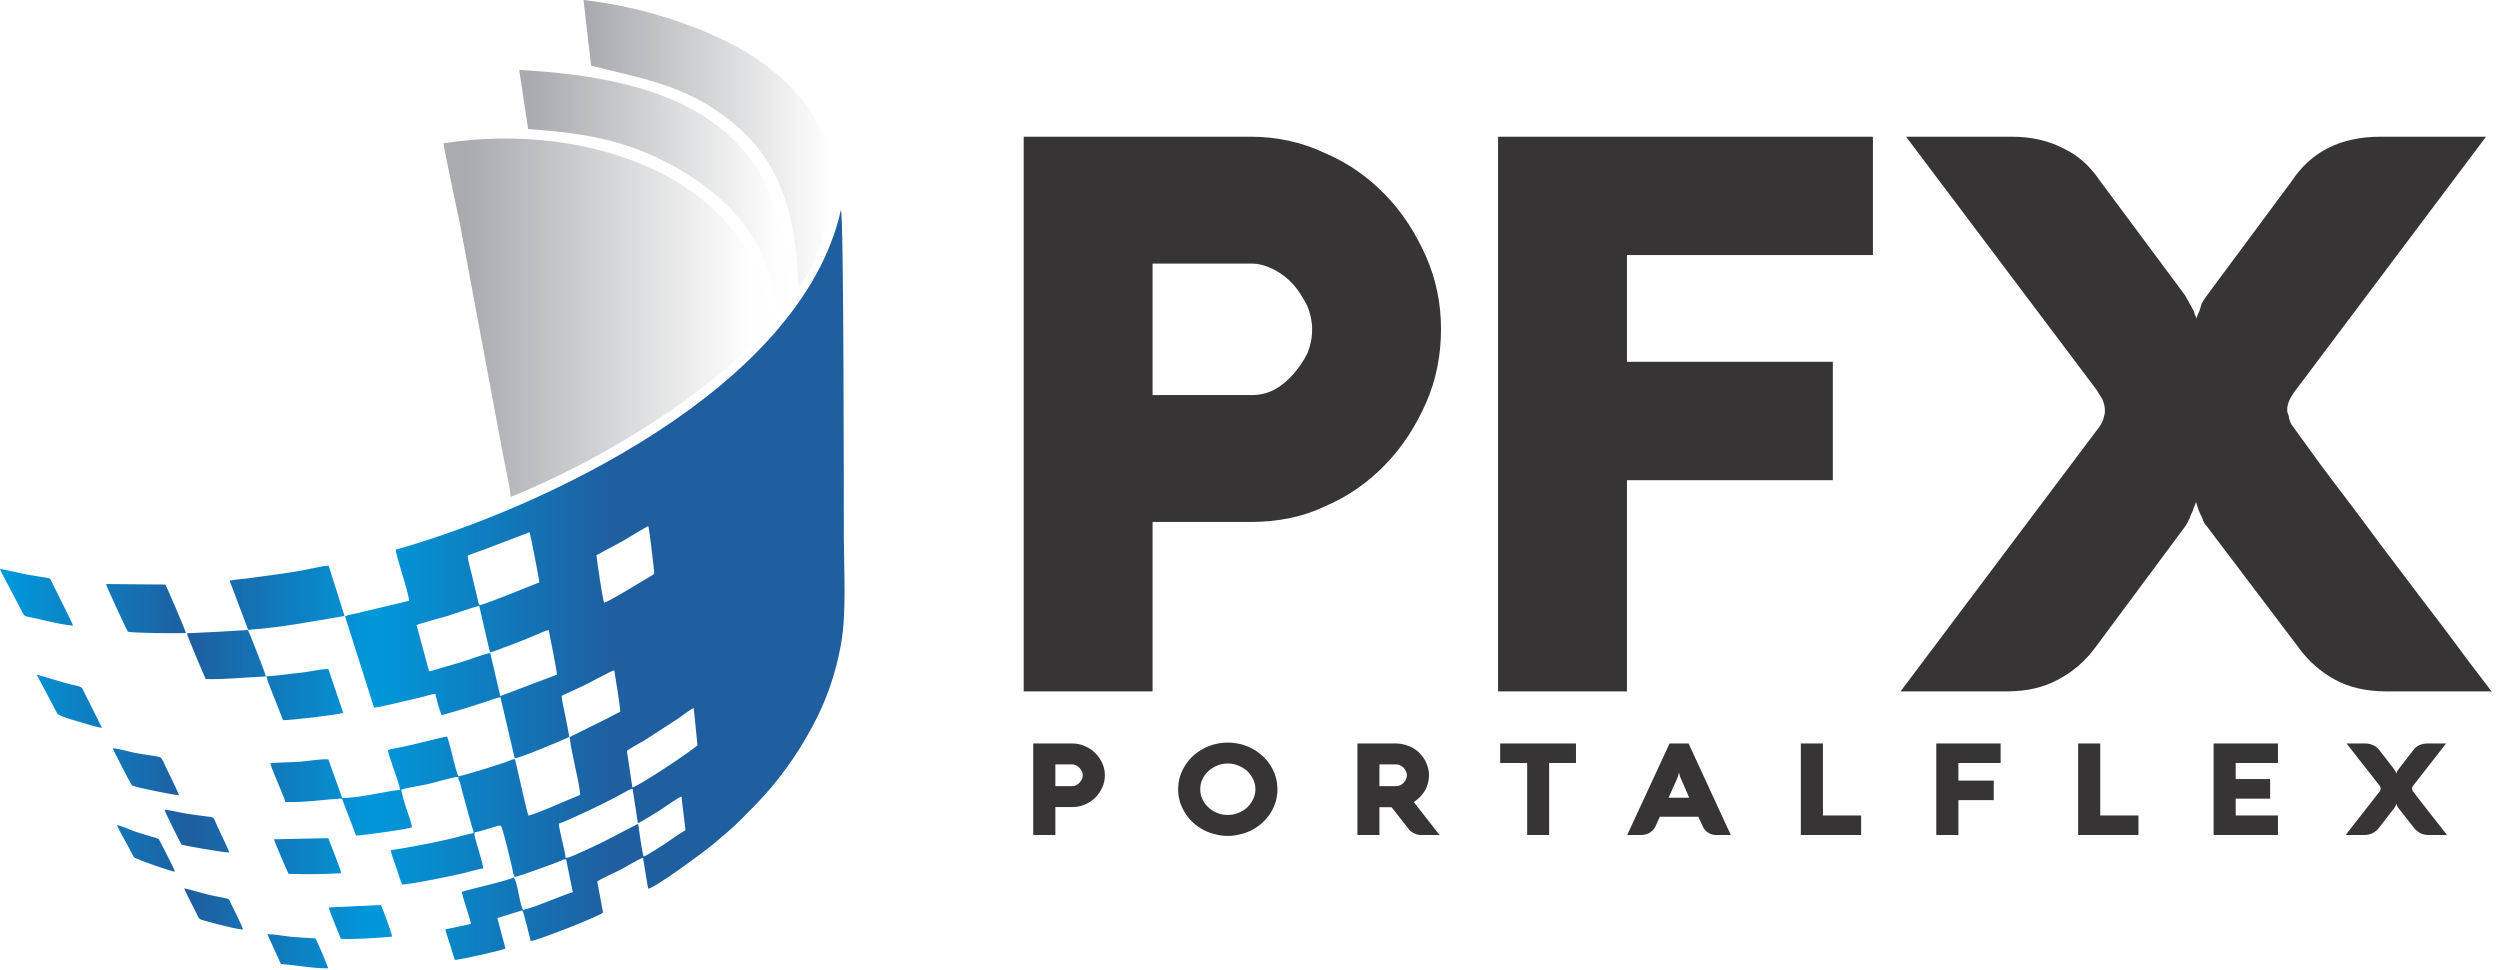
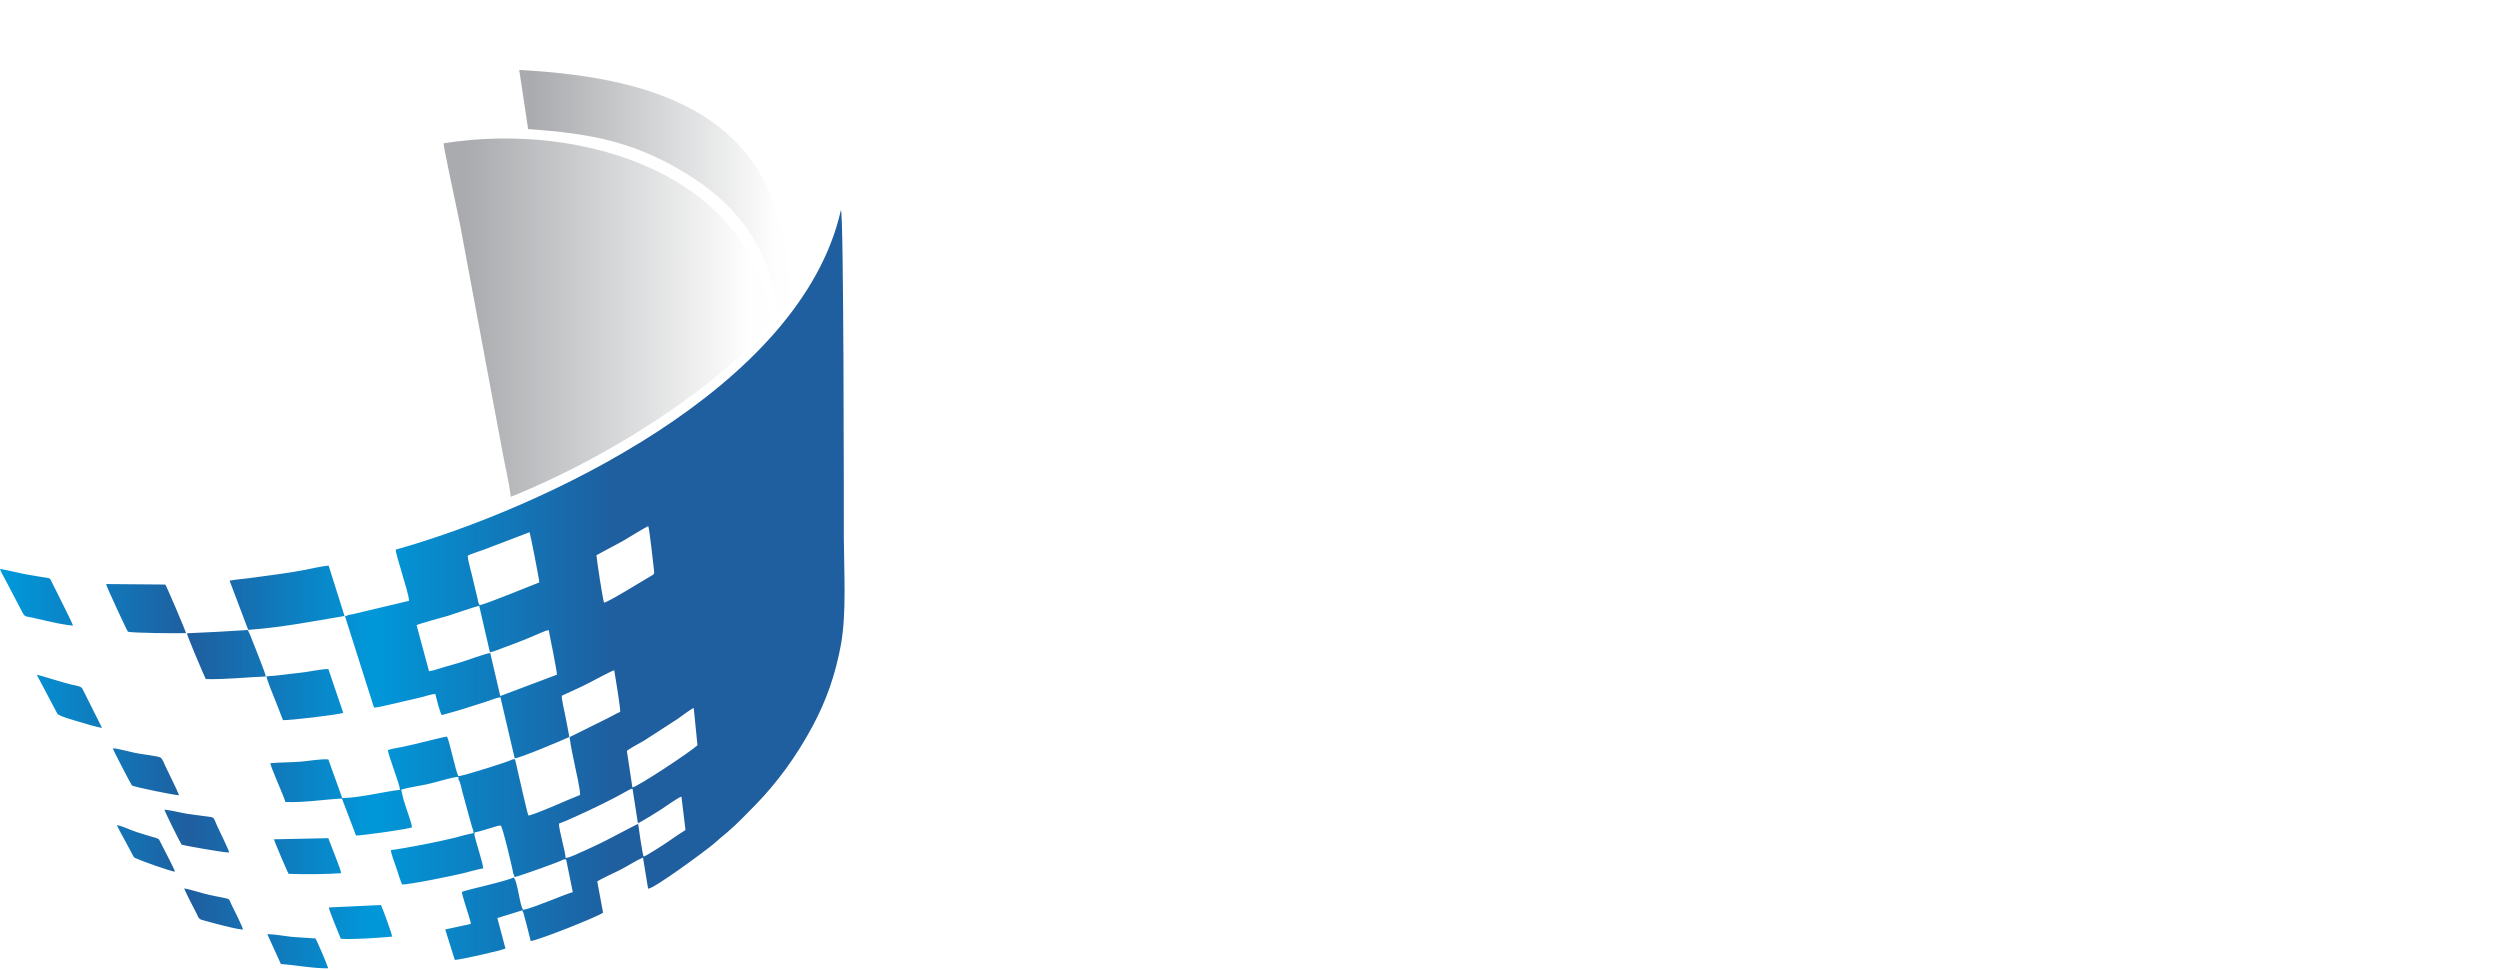
<svg xmlns="http://www.w3.org/2000/svg" width="152px" height="59px" viewBox="0 0 152 59" version="1.1">
  <title>logopfx01</title>
  <defs>
    <linearGradient x1="1.008%" y1="50.001%" x2="98.996%" y2="50.001%" id="linearGradient-1">
      <stop stop-color="#0098DA" offset="0%" />
      <stop stop-color="#1F5E9F" offset="22%" />
      <stop stop-color="#0098DA" offset="44%" />
      <stop stop-color="#1F5E9F" offset="73%" />
      <stop stop-color="#1F5E9F" offset="100%" />
    </linearGradient>
    <linearGradient x1="7.013%" y1="50.008%" x2="93.022%" y2="50.008%" id="linearGradient-2">
      <stop stop-color="#A9ABAE" offset="0%" />
      <stop stop-color="#FEFEFE" offset="100%" />
    </linearGradient>
    <linearGradient x1="2.015%" y1="49.99%" x2="98.01%" y2="49.99%" id="linearGradient-3">
      <stop stop-color="#A9ABAE" offset="0%" />
      <stop stop-color="#FEFEFE" offset="100%" />
    </linearGradient>
    <linearGradient x1="5.027%" y1="50.005%" x2="95.01%" y2="50.005%" id="linearGradient-4">
      <stop stop-color="#A9ABAE" offset="0%" />
      <stop stop-color="#FEFEFE" offset="100%" />
    </linearGradient>
  </defs>
  <g id="PFX-Website" stroke="none" stroke-width="1" fill="none" fill-rule="evenodd">
    <g id="Desktop-HD" transform="translate(-53, -21)">
      <rect fill="#FFFFFF" x="0" y="0" width="1440" height="1197" />
      <g id="header">
        <g id="Backgrounds/Light">
-           <rect id="Background" fill="#FFFFFF" x="0" y="0" width="1440" height="101" />
          <g id="Group" transform="translate(0, 100)" fill="#000000" opacity="0.1">
            <g id="Divider">
              <rect id="Rectangle" x="0" y="0" width="1440" height="1" />
            </g>
          </g>
        </g>
        <g id="logopfx01" transform="translate(53, 21)">
          <g id="Icone">
            <path d="M51.127,12.775 C48.686,23.637 32.858,30.941 24.058,33.419 C24.068,33.676 24.373,34.578 24.461,34.935 C24.54,35.203 24.894,36.323 24.865,36.531 L21.488,37.333 C21.4,37.353 21.321,37.363 21.223,37.383 L20.977,37.472 L22.739,43.022 C22.965,43.012 23.428,42.903 23.674,42.844 L25.554,42.408 C25.78,42.348 26.272,42.2 26.469,42.19 C26.528,42.437 26.745,43.339 26.863,43.478 C27.847,43.21 28.576,42.982 29.511,42.675 C29.787,42.586 30.151,42.437 30.426,42.388 L31.293,46.104 C31.539,46.124 34.128,45.034 34.551,44.836 C34.639,44.796 34.571,44.826 34.61,44.776 C34.541,44.34 34.452,43.983 34.374,43.537 C34.324,43.26 34.137,42.507 34.157,42.299 C34.659,42.071 35.279,41.793 35.781,41.536 C36.047,41.407 37.179,40.782 37.346,40.753 C37.415,41.149 37.721,43.022 37.711,43.28 C37.465,43.379 37.179,43.557 36.933,43.676 L34.63,44.816 C34.699,45.371 34.846,46.045 34.964,46.6 C35.033,46.927 35.289,48.047 35.269,48.334 C34.708,48.542 32.533,49.533 32.129,49.583 C32.051,49.434 31.608,47.413 31.499,46.967 L31.342,46.273 C31.283,46.124 31.352,46.154 31.155,46.174 C30.938,46.312 28.34,47.115 27.975,47.175 C27.828,47.195 27.867,47.224 27.867,47.383 C27.975,47.492 28.074,47.987 28.113,48.146 C28.231,48.552 28.704,50.376 28.773,50.485 L28.783,50.574 L28.891,50.594 C29.068,50.594 29.777,50.356 30.052,50.277 C30.161,50.247 30.298,50.188 30.417,50.197 L30.446,50.197 C30.545,50.207 31.214,53.002 31.204,53.121 C31.263,53.19 31.263,53.23 31.283,53.329 C31.637,53.25 34.118,52.368 34.256,52.259 L34.384,52.16 C34.393,51.833 34,50.544 33.98,50.079 C34.817,49.761 36.579,48.919 37.386,48.493 L38.203,48.047 C38.232,48.037 38.419,47.928 38.429,47.958 C38.439,47.968 38.449,47.958 38.459,47.958 L38.784,50.049 C38.951,49.999 39.945,49.375 40.132,49.256 C40.329,49.127 41.284,48.453 41.432,48.433 L41.678,50.465 C41.077,50.832 40.496,51.288 39.798,51.704 C39.601,51.813 39.325,52.011 39.138,52.08 C39.099,52.14 39.118,52.011 39.108,52.189 C39.108,52.279 39.108,52.229 39.118,52.289 L39.404,54.033 C39.758,54.043 42.829,51.773 43.331,51.357 C43.646,51.079 43.942,50.832 44.217,50.604 C44.818,50.098 45.359,49.514 45.91,48.959 C47.259,47.581 48.44,45.956 49.415,44.132 C50.222,42.626 50.793,41.05 51.137,39.147 C51.472,37.254 51.314,34.707 51.305,32.665 C51.305,30.891 51.305,12.864 51.127,12.775 Z M42.406,45.311 L42.18,43.052 C42.091,43.042 41.363,43.597 41.205,43.706 L39.168,45.024 C38.912,45.173 38.262,45.52 38.114,45.658 L38.449,47.878 C38.813,47.809 41.973,45.718 42.406,45.311 Z M33.862,41.02 C33.872,40.852 33.429,38.642 33.36,38.305 C33.143,38.344 32.651,38.582 32.464,38.652 C32.169,38.78 31.883,38.899 31.598,39.008 C31.303,39.127 30.978,39.246 30.702,39.345 C30.476,39.425 30.003,39.633 29.787,39.662 L29.137,36.838 C28.911,36.868 27.582,37.333 27.237,37.442 C26.922,37.532 25.495,37.918 25.327,38.007 L26.085,40.812 C26.361,40.772 26.745,40.634 27.021,40.554 C27.336,40.465 27.641,40.376 27.946,40.287 C28.359,40.168 29.491,39.742 29.806,39.702 L30.417,42.318 L33.862,41.02 Z M32.789,35.411 C32.779,35.183 32.238,32.438 32.198,32.358 L29.393,33.429 C29.176,33.508 28.605,33.686 28.438,33.785 C28.448,34.142 28.694,34.895 28.773,35.302 L29.039,36.412 C29.048,36.481 29.058,36.541 29.078,36.61 L29.117,36.709 C29.117,36.719 29.127,36.729 29.127,36.739 L29.166,36.798 C29.678,36.679 32.267,35.609 32.789,35.411 Z M39.414,31.992 C39.256,32.041 38.114,32.755 37.868,32.893 L36.264,33.756 C36.283,34.063 36.657,36.511 36.726,36.64 C37.051,36.58 39.079,35.302 39.591,35.014 C39.738,34.925 39.798,34.925 39.768,34.707 C39.719,34.291 39.483,32.12 39.414,31.992 Z M27.867,47.383 C27.867,47.224 27.828,47.195 27.975,47.175 L27.867,47.185 C27.7,46.897 27.345,45.103 27.178,44.786 C26.981,44.786 25.111,45.292 24.51,45.401 C24.264,45.45 23.802,45.53 23.585,45.599 C23.595,45.906 24.274,47.591 24.323,48.017 C23.28,48.146 21.892,48.503 20.809,48.523 L19.963,46.174 C19.559,46.124 18.683,46.283 18.24,46.312 C17.64,46.352 17.039,46.352 16.439,46.402 C16.449,46.63 17.216,48.295 17.354,48.76 C18.486,48.81 19.726,48.602 20.79,48.552 L21.646,50.802 C22.079,50.792 24.825,50.415 25.052,50.297 C25.012,50.009 24.806,49.464 24.707,49.157 C24.648,48.978 24.589,48.78 24.53,48.602 L24.392,48.017 C24.816,47.868 25.642,47.769 26.144,47.64 C26.597,47.541 27.454,47.254 27.877,47.234 L27.867,47.383 Z M20.947,37.452 L19.982,34.39 C19.687,34.4 18.88,34.578 18.545,34.648 C17.748,34.806 16.36,34.994 15.504,35.104 C14.982,35.183 14.47,35.213 13.958,35.302 L15.09,38.295 C17.088,38.156 19.067,37.769 20.947,37.452 Z M39.118,52.289 C39.108,52.229 39.108,52.279 39.108,52.189 C39.118,52.011 39.099,52.14 39.138,52.08 C39.069,52.041 38.803,50.128 38.803,50.098 C38.675,50.128 36.963,51.05 36.648,51.198 C36.264,51.377 35.949,51.545 35.555,51.714 C35.299,51.813 34.61,52.18 34.384,52.16 L34.256,52.259 C34.472,52.229 34.265,52.229 34.423,52.269 L34.827,54.241 C34.285,54.39 32.523,55.173 31.814,55.321 C31.765,55.361 31.795,55.301 31.775,55.42 C31.785,55.42 31.795,55.45 31.795,55.44 C31.805,55.44 31.814,55.46 31.814,55.47 L32.041,56.312 C32.12,56.61 32.198,56.917 32.267,57.214 C32.671,57.194 36.352,55.737 36.667,55.49 L36.313,53.597 C36.461,53.468 37.445,53.022 37.701,52.893 C38.144,52.665 38.636,52.338 39.069,52.15 C39.089,52.18 39.108,52.11 39.118,52.289 Z M31.775,55.42 C31.795,55.301 31.765,55.361 31.814,55.321 C31.598,55.093 31.47,53.527 31.224,53.349 C30.791,53.587 28.281,54.112 28.084,54.231 C28.094,54.439 28.409,55.361 28.507,55.698 L28.615,56.074 C28.635,56.263 28.625,56.134 28.596,56.183 L27.07,56.511 L27.651,58.364 C27.975,58.354 30.545,57.779 30.732,57.67 L30.239,55.817 L31.745,55.351 C31.795,55.391 31.785,55.321 31.775,55.42 Z M28.891,50.594 L28.783,50.574 L28.773,50.485 L28.792,50.653 C28.409,50.723 27.956,50.852 27.582,50.951 C26.666,51.179 24.658,51.575 23.772,51.684 C23.743,51.833 24.028,52.556 24.087,52.735 C24.176,52.982 24.343,53.577 24.451,53.775 C24.806,53.805 27.67,53.22 28.172,53.091 C28.536,52.992 29.019,52.863 29.383,52.794 C29.353,52.427 28.832,50.881 28.842,50.713 C28.851,50.624 28.851,50.653 28.891,50.594 Z M16.163,41.129 C16.143,40.941 15.405,39.107 15.228,38.652 L15.07,38.305 C13.83,38.384 12.629,38.453 11.369,38.503 C11.369,38.661 12.354,40.951 12.511,41.288 C13.742,41.317 14.952,41.179 16.163,41.129 Z M10.05,35.54 L6.448,35.51 C6.467,35.659 7.737,38.384 7.776,38.404 C7.944,38.493 10.936,38.513 11.31,38.493 C11.261,38.295 10.129,35.639 10.05,35.54 Z M20.868,43.339 L19.963,40.673 C19.392,40.693 18.683,40.872 18.102,40.921 C17.482,40.981 16.803,41.099 16.203,41.119 C16.232,41.367 16.586,42.2 16.695,42.477 C16.862,42.903 17.039,43.359 17.207,43.785 C17.59,43.805 20.662,43.448 20.868,43.339 Z M0,34.598 C0.039,34.757 0.226,35.054 0.325,35.252 L1.339,37.185 C1.526,37.542 1.536,37.452 1.959,37.551 C2.205,37.611 2.49,37.67 2.746,37.73 C3.13,37.829 4.056,38.017 4.439,38.037 C4.4,37.859 3.317,35.748 3.15,35.391 C3.012,35.094 3.061,35.173 2.49,35.074 C2.215,35.024 1.929,34.975 1.664,34.935 C1.24,34.866 0.236,34.608 0,34.598 Z M20.74,53.091 C20.75,52.923 20.051,51.228 19.963,50.961 L16.655,51.03 C16.665,51.109 17.462,53.002 17.551,53.131 C18.575,53.161 19.726,53.161 20.74,53.091 Z M23.841,56.947 C23.851,56.838 23.25,55.182 23.162,55.024 L20.002,55.173 C19.973,55.301 20.632,56.828 20.721,57.075 C21.095,57.115 21.922,57.075 22.325,57.056 C22.798,57.036 23.359,56.986 23.841,56.947 Z M6.861,45.5 C6.89,45.639 7.993,47.74 8.023,47.759 C8.16,47.849 10.592,48.344 10.887,48.354 C10.789,48.057 10.267,47.046 10.06,46.59 C9.981,46.431 9.873,46.104 9.735,46.045 C9.499,45.956 8.613,45.857 8.269,45.787 C7.993,45.738 7.068,45.48 6.861,45.5 Z M10.001,49.226 C10.04,49.405 10.946,51.218 11.044,51.357 C11.084,51.387 13.594,51.843 13.938,51.833 C13.909,51.674 13.328,50.485 13.19,50.188 C13.053,49.88 13.033,49.722 12.866,49.682 L11.409,49.484 C10.966,49.414 10.434,49.266 10.001,49.226 Z M2.234,41.02 L3.485,43.389 C3.583,43.547 4.548,43.805 4.774,43.874 C5.05,43.964 5.946,44.231 6.201,44.251 L5.001,41.853 C4.892,41.704 4.538,41.674 4.351,41.625 C3.721,41.476 2.5,41.07 2.234,41.02 Z M19.175,57.056 C18.673,57.026 18.171,56.996 17.699,56.956 C17.256,56.907 16.685,56.798 16.252,56.798 L17.079,58.612 C17.915,58.671 19.165,58.899 19.953,58.869 C19.904,58.671 19.274,57.184 19.175,57.056 Z M11.202,54.013 C11.232,54.162 11.802,55.252 11.94,55.519 C12.049,55.718 12.039,55.866 12.295,55.936 C12.698,56.045 13.072,56.154 13.476,56.253 C13.86,56.342 14.401,56.491 14.775,56.52 C14.746,56.332 14.204,55.262 14.057,54.964 C13.919,54.677 13.998,54.667 13.653,54.598 C13.249,54.518 12.816,54.439 12.413,54.33 C12.019,54.231 11.606,54.092 11.202,54.013 Z M7.117,50.158 C7.166,50.356 7.52,50.951 7.648,51.198 L8.062,51.971 C8.141,52.11 8.121,52.13 8.269,52.189 C8.692,52.378 10.237,52.933 10.641,53.002 C10.611,52.844 9.893,51.486 9.725,51.149 C9.647,51 9.666,51.01 9.489,50.951 C9.095,50.832 8.682,50.713 8.288,50.584 C7.914,50.455 7.481,50.247 7.117,50.158 Z" id="dots01" fill="url(#linearGradient-1)" />
            <path d="M46.875,19.574 C45.802,10.713 35.575,7.354 26.971,8.711 C26.952,8.929 27.857,13.052 27.975,13.677 L30.545,27.443 C30.702,28.305 30.958,29.355 31.056,30.208 C38.626,27.135 45.064,22.19 46.875,19.574 Z" id="Path" fill="url(#linearGradient-2)" />
-             <path d="M50.645,11.06 C50.606,9.455 50.074,8.028 49.336,6.868 C48.47,5.51 47.269,4.4 45.861,3.479 C43.262,1.774 39.148,0.406 35.476,0 L35.939,3.994 C39.374,4.856 42.071,5.243 44.936,7.79 C47.436,10.02 48.43,13.102 48.548,17.522 C49.661,16.035 50.704,13.052 50.645,11.06 Z" id="Path" fill="url(#linearGradient-3)" />
            <path d="M31.568,4.252 L32.11,7.849 C35.949,8.117 38.754,8.612 42.18,10.842 C43.509,11.704 44.788,12.904 45.605,14.172 C46.718,15.907 47.033,17.106 47.269,19.187 C47.279,19.197 47.298,19.197 47.318,19.197 C47.554,18.9 47.781,18.592 47.997,18.265 C48.037,7.492 40.9,4.757 31.568,4.252 Z" id="Path" fill="url(#linearGradient-4)" />
          </g>
-           <path d="M74.649,45.148 C74.928,45.148 75.19,45.187 75.453,45.249 C75.707,45.319 75.945,45.412 76.174,45.536 C76.396,45.661 76.601,45.808 76.781,45.979 C76.962,46.15 77.126,46.344 77.257,46.553 C77.388,46.763 77.487,46.988 77.561,47.229 C77.635,47.47 77.667,47.726 77.667,47.982 C77.667,48.246 77.635,48.502 77.561,48.743 C77.487,48.984 77.388,49.209 77.257,49.418 C77.126,49.628 76.962,49.822 76.781,49.993 C76.601,50.164 76.396,50.311 76.174,50.436 C75.945,50.56 75.707,50.653 75.453,50.715 C75.19,50.785 74.928,50.824 74.649,50.824 C74.37,50.824 74.099,50.785 73.845,50.715 C73.591,50.653 73.353,50.56 73.131,50.436 C72.902,50.311 72.696,50.164 72.516,49.993 C72.336,49.822 72.18,49.628 72.048,49.418 C71.917,49.209 71.811,48.984 71.737,48.743 C71.663,48.502 71.63,48.246 71.63,47.982 C71.63,47.726 71.663,47.47 71.737,47.229 C71.811,46.988 71.917,46.763 72.048,46.553 C72.18,46.344 72.336,46.15 72.516,45.979 C72.696,45.808 72.902,45.661 73.131,45.536 C73.353,45.412 73.591,45.319 73.853,45.249 C74.107,45.187 74.37,45.148 74.649,45.148 Z M143.778,45.202 C143.975,45.202 144.155,45.241 144.311,45.319 C144.467,45.389 144.59,45.498 144.688,45.637 L145.582,46.794 C145.599,46.825 145.615,46.848 145.632,46.88 C145.648,46.903 145.656,46.926 145.673,46.949 C145.681,46.98 145.689,47.004 145.705,47.027 C145.705,47.012 145.714,46.988 145.73,46.957 C145.738,46.934 145.746,46.911 145.755,46.88 C145.771,46.848 145.787,46.825 145.812,46.794 L146.698,45.645 C146.903,45.35 147.207,45.202 147.625,45.202 L148.724,45.202 L146.723,47.765 C146.69,47.811 146.665,47.85 146.657,47.889 C146.649,47.912 146.649,47.935 146.649,47.951 C146.649,47.967 146.657,47.99 146.665,48.005 C146.665,48.029 146.673,48.044 146.682,48.067 C146.69,48.091 146.706,48.106 146.723,48.13 C146.878,48.339 147.042,48.557 147.223,48.782 C147.403,49.007 147.576,49.24 147.756,49.465 C147.937,49.698 148.117,49.923 148.289,50.14 C148.462,50.366 148.626,50.575 148.781,50.769 L147.682,50.769 C147.477,50.769 147.297,50.731 147.149,50.653 C147.001,50.575 146.87,50.467 146.772,50.335 L145.812,49.116 C145.787,49.092 145.771,49.061 145.763,49.03 C145.746,48.999 145.73,48.968 145.722,48.945 C145.714,48.922 145.705,48.898 145.697,48.867 C145.689,48.898 145.673,48.922 145.664,48.953 C145.656,48.976 145.64,48.999 145.632,49.03 C145.615,49.061 145.599,49.092 145.582,49.116 L144.647,50.327 C144.541,50.467 144.409,50.575 144.254,50.653 C144.106,50.731 143.925,50.769 143.729,50.769 L142.613,50.769 L144.664,48.145 C144.696,48.106 144.721,48.067 144.729,48.036 C144.737,48.005 144.746,47.982 144.746,47.967 L144.746,47.951 C144.746,47.912 144.737,47.881 144.721,47.842 C144.705,47.811 144.68,47.78 144.664,47.749 L142.67,45.202 L143.778,45.202 Z M138.499,45.202 L138.499,46.39 L135.932,46.39 L135.932,47.369 L138.024,47.369 L138.024,48.557 L135.932,48.557 L135.932,49.581 L138.499,49.581 L138.499,50.769 L134.587,50.769 L134.587,45.202 L138.499,45.202 Z M127.696,45.202 L127.696,49.581 L130.018,49.581 L130.018,50.769 L126.351,50.769 L126.351,45.202 L127.696,45.202 Z M121.638,45.202 L121.638,46.39 L119.071,46.39 L119.071,47.462 L121.22,47.462 L121.22,48.65 L119.071,48.65 L119.071,50.769 L117.726,50.769 L117.726,45.202 L121.638,45.202 Z M110.835,45.202 L110.835,49.581 L113.157,49.581 L113.157,50.769 L109.49,50.769 L109.49,45.202 L110.835,45.202 Z M102.665,45.202 L105.233,50.769 L104.363,50.769 C104.273,50.769 104.183,50.762 104.101,50.738 C104.019,50.715 103.945,50.684 103.871,50.637 C103.797,50.599 103.74,50.544 103.683,50.482 C103.625,50.42 103.576,50.35 103.543,50.272 L103.256,49.659 L100.918,49.659 L100.639,50.272 C100.606,50.342 100.557,50.412 100.5,50.467 C100.442,50.529 100.377,50.583 100.303,50.63 C100.221,50.676 100.147,50.707 100.065,50.731 C99.975,50.754 99.893,50.769 99.811,50.769 L98.933,50.769 L101.509,45.202 L102.665,45.202 Z M95.82,45.202 L95.82,46.39 L94.188,46.39 L94.188,50.769 L92.851,50.769 L92.851,46.39 L91.21,46.39 L91.21,45.202 L95.82,45.202 Z M84.837,45.202 C85.058,45.202 85.255,45.234 85.444,45.288 C85.632,45.342 85.805,45.412 85.952,45.505 C86.108,45.598 86.239,45.707 86.354,45.831 C86.469,45.956 86.567,46.095 86.649,46.235 C86.723,46.383 86.781,46.53 86.822,46.678 C86.863,46.833 86.887,46.988 86.887,47.136 C86.887,47.283 86.863,47.431 86.83,47.578 C86.797,47.726 86.748,47.866 86.674,48.005 C86.592,48.145 86.502,48.277 86.387,48.409 C86.264,48.533 86.124,48.658 85.96,48.766 L87.527,50.769 L86.379,50.769 C86.354,50.769 86.313,50.762 86.256,50.754 C86.198,50.746 86.133,50.731 86.059,50.7 C85.985,50.676 85.903,50.63 85.821,50.575 C85.739,50.521 85.657,50.436 85.591,50.335 L84.607,49.077 L83.869,49.077 L83.869,50.769 L82.532,50.769 L82.532,45.202 L84.837,45.202 Z M65.191,45.202 C65.462,45.202 65.724,45.257 65.962,45.366 C66.208,45.466 66.413,45.606 66.594,45.785 C66.774,45.963 66.913,46.173 67.02,46.406 C67.127,46.639 67.176,46.88 67.176,47.136 C67.176,47.392 67.127,47.64 67.02,47.873 C66.913,48.106 66.774,48.316 66.594,48.494 C66.413,48.673 66.208,48.813 65.962,48.914 C65.724,49.022 65.462,49.069 65.191,49.069 L64.166,49.069 L64.166,50.769 L62.82,50.769 L62.82,45.202 L65.191,45.202 Z M74.649,46.421 C74.419,46.421 74.206,46.46 74.009,46.546 C73.804,46.631 73.623,46.74 73.476,46.88 C73.32,47.019 73.197,47.19 73.107,47.376 C73.016,47.571 72.975,47.772 72.975,47.982 C72.975,48.199 73.016,48.401 73.107,48.595 C73.197,48.782 73.32,48.953 73.476,49.092 C73.623,49.232 73.804,49.349 74.009,49.426 C74.206,49.512 74.419,49.55 74.649,49.55 C74.87,49.55 75.083,49.512 75.289,49.426 C75.494,49.349 75.674,49.232 75.83,49.092 C75.978,48.953 76.101,48.782 76.191,48.595 C76.281,48.401 76.33,48.199 76.33,47.982 C76.33,47.772 76.281,47.571 76.191,47.376 C76.101,47.19 75.978,47.019 75.83,46.88 C75.674,46.74 75.494,46.631 75.289,46.546 C75.083,46.46 74.87,46.421 74.649,46.421 Z M102.083,46.949 L102.058,47.066 L102.058,47.066 C102.05,47.105 102.042,47.144 102.026,47.19 C102.009,47.237 101.993,47.291 101.968,47.338 L101.451,48.502 L102.706,48.502 L102.198,47.338 C102.173,47.291 102.149,47.237 102.14,47.19 C102.124,47.144 102.116,47.105 102.108,47.066 C102.091,47.027 102.083,46.988 102.083,46.949 Z M84.902,46.476 L83.869,46.476 L83.869,47.796 L84.902,47.796 C84.984,47.796 85.066,47.78 85.14,47.741 C85.214,47.703 85.288,47.648 85.345,47.586 C85.403,47.524 85.452,47.454 85.485,47.376 C85.517,47.299 85.542,47.221 85.542,47.136 C85.542,47.058 85.517,46.98 85.485,46.903 C85.452,46.825 85.403,46.748 85.345,46.685 C85.288,46.623 85.214,46.577 85.14,46.538 C85.066,46.499 84.984,46.476 84.902,46.476 Z M65.199,46.476 L64.166,46.476 L64.166,47.796 L65.199,47.796 C65.281,47.796 65.355,47.78 65.437,47.741 C65.511,47.703 65.576,47.648 65.634,47.586 C65.691,47.524 65.74,47.454 65.781,47.376 C65.814,47.299 65.831,47.221 65.831,47.136 C65.831,47.058 65.814,46.98 65.781,46.903 C65.74,46.825 65.691,46.748 65.634,46.685 C65.576,46.623 65.511,46.577 65.437,46.538 C65.355,46.499 65.281,46.476 65.199,46.476 Z" id="PortalFlex01" fill="#373435" fill-rule="nonzero" />
-           <path d="M122.339,8.312 C123.486,8.312 124.537,8.547 125.445,9.017 C126.353,9.441 127.07,10.099 127.643,10.946 L132.851,17.954 C132.947,18.142 133.042,18.283 133.138,18.471 C133.233,18.612 133.281,18.753 133.377,18.895 C133.425,19.083 133.472,19.224 133.568,19.365 C133.568,19.271 133.616,19.13 133.711,18.942 C133.759,18.801 133.807,18.659 133.855,18.471 C133.95,18.283 134.046,18.142 134.189,17.954 L139.349,10.993 C140.544,9.205 142.312,8.312 144.749,8.312 L151.151,8.312 L139.493,23.833 C139.302,24.115 139.158,24.351 139.11,24.586 C139.063,24.727 139.063,24.868 139.063,24.962 C139.063,25.056 139.11,25.197 139.158,25.291 C139.158,25.432 139.206,25.526 139.254,25.668 C139.302,25.809 139.397,25.903 139.493,26.044 C140.401,27.314 141.356,28.631 142.407,29.995 C143.459,31.359 144.462,32.77 145.513,34.134 C146.564,35.545 147.615,36.909 148.619,38.226 C149.622,39.59 150.578,40.86 151.486,42.036 L145.083,42.036 C143.889,42.036 142.837,41.8 141.977,41.33 C141.117,40.86 140.353,40.201 139.779,39.402 L134.189,32.017 C134.046,31.876 133.95,31.688 133.902,31.5 C133.807,31.312 133.711,31.124 133.663,30.982 C133.616,30.841 133.568,30.7 133.52,30.512 C133.472,30.7 133.377,30.841 133.329,31.029 C133.281,31.171 133.186,31.312 133.138,31.5 C133.042,31.688 132.947,31.876 132.851,32.017 L127.404,39.355 C126.783,40.201 126.018,40.86 125.111,41.33 C124.251,41.8 123.199,42.036 122.053,42.036 L115.554,42.036 L127.5,26.138 C127.691,25.903 127.834,25.668 127.882,25.479 C127.93,25.291 127.977,25.15 127.977,25.056 L127.977,24.962 C127.977,24.727 127.93,24.539 127.834,24.304 C127.739,24.115 127.595,23.927 127.5,23.739 L115.889,8.312 L122.339,8.312 Z M113.874,8.312 L113.874,15.508 L98.918,15.508 L98.918,21.999 L111.437,21.999 L111.437,29.195 L98.918,29.195 L98.918,42.036 L91.082,42.036 L91.082,8.312 L113.874,8.312 Z M76.05,8.312 C77.627,8.312 79.156,8.641 80.542,9.3 C81.975,9.911 83.169,10.758 84.221,11.839 C85.272,12.921 86.084,14.191 86.705,15.602 C87.326,17.013 87.613,18.471 87.613,20.023 C87.613,21.576 87.326,23.081 86.705,24.492 C86.084,25.903 85.272,27.173 84.221,28.254 C83.169,29.336 81.975,30.183 80.542,30.794 C79.156,31.453 77.627,31.735 76.05,31.735 L70.077,31.735 L70.077,42.036 L62.241,42.036 L62.241,8.312 L76.05,8.312 Z M76.098,16.025 L70.077,16.025 L70.077,24.021 L76.098,24.021 C76.576,24.021 77.006,23.927 77.484,23.692 C77.914,23.457 78.296,23.128 78.63,22.751 C78.965,22.375 79.251,21.952 79.49,21.481 C79.681,21.011 79.777,20.541 79.777,20.023 C79.777,19.553 79.681,19.083 79.49,18.612 C79.251,18.142 78.965,17.672 78.63,17.295 C78.296,16.919 77.914,16.637 77.484,16.402 C77.006,16.167 76.576,16.025 76.098,16.025 Z" id="PFX01" fill="#373435" fill-rule="nonzero" />
        </g>
      </g>
    </g>
  </g>
</svg>